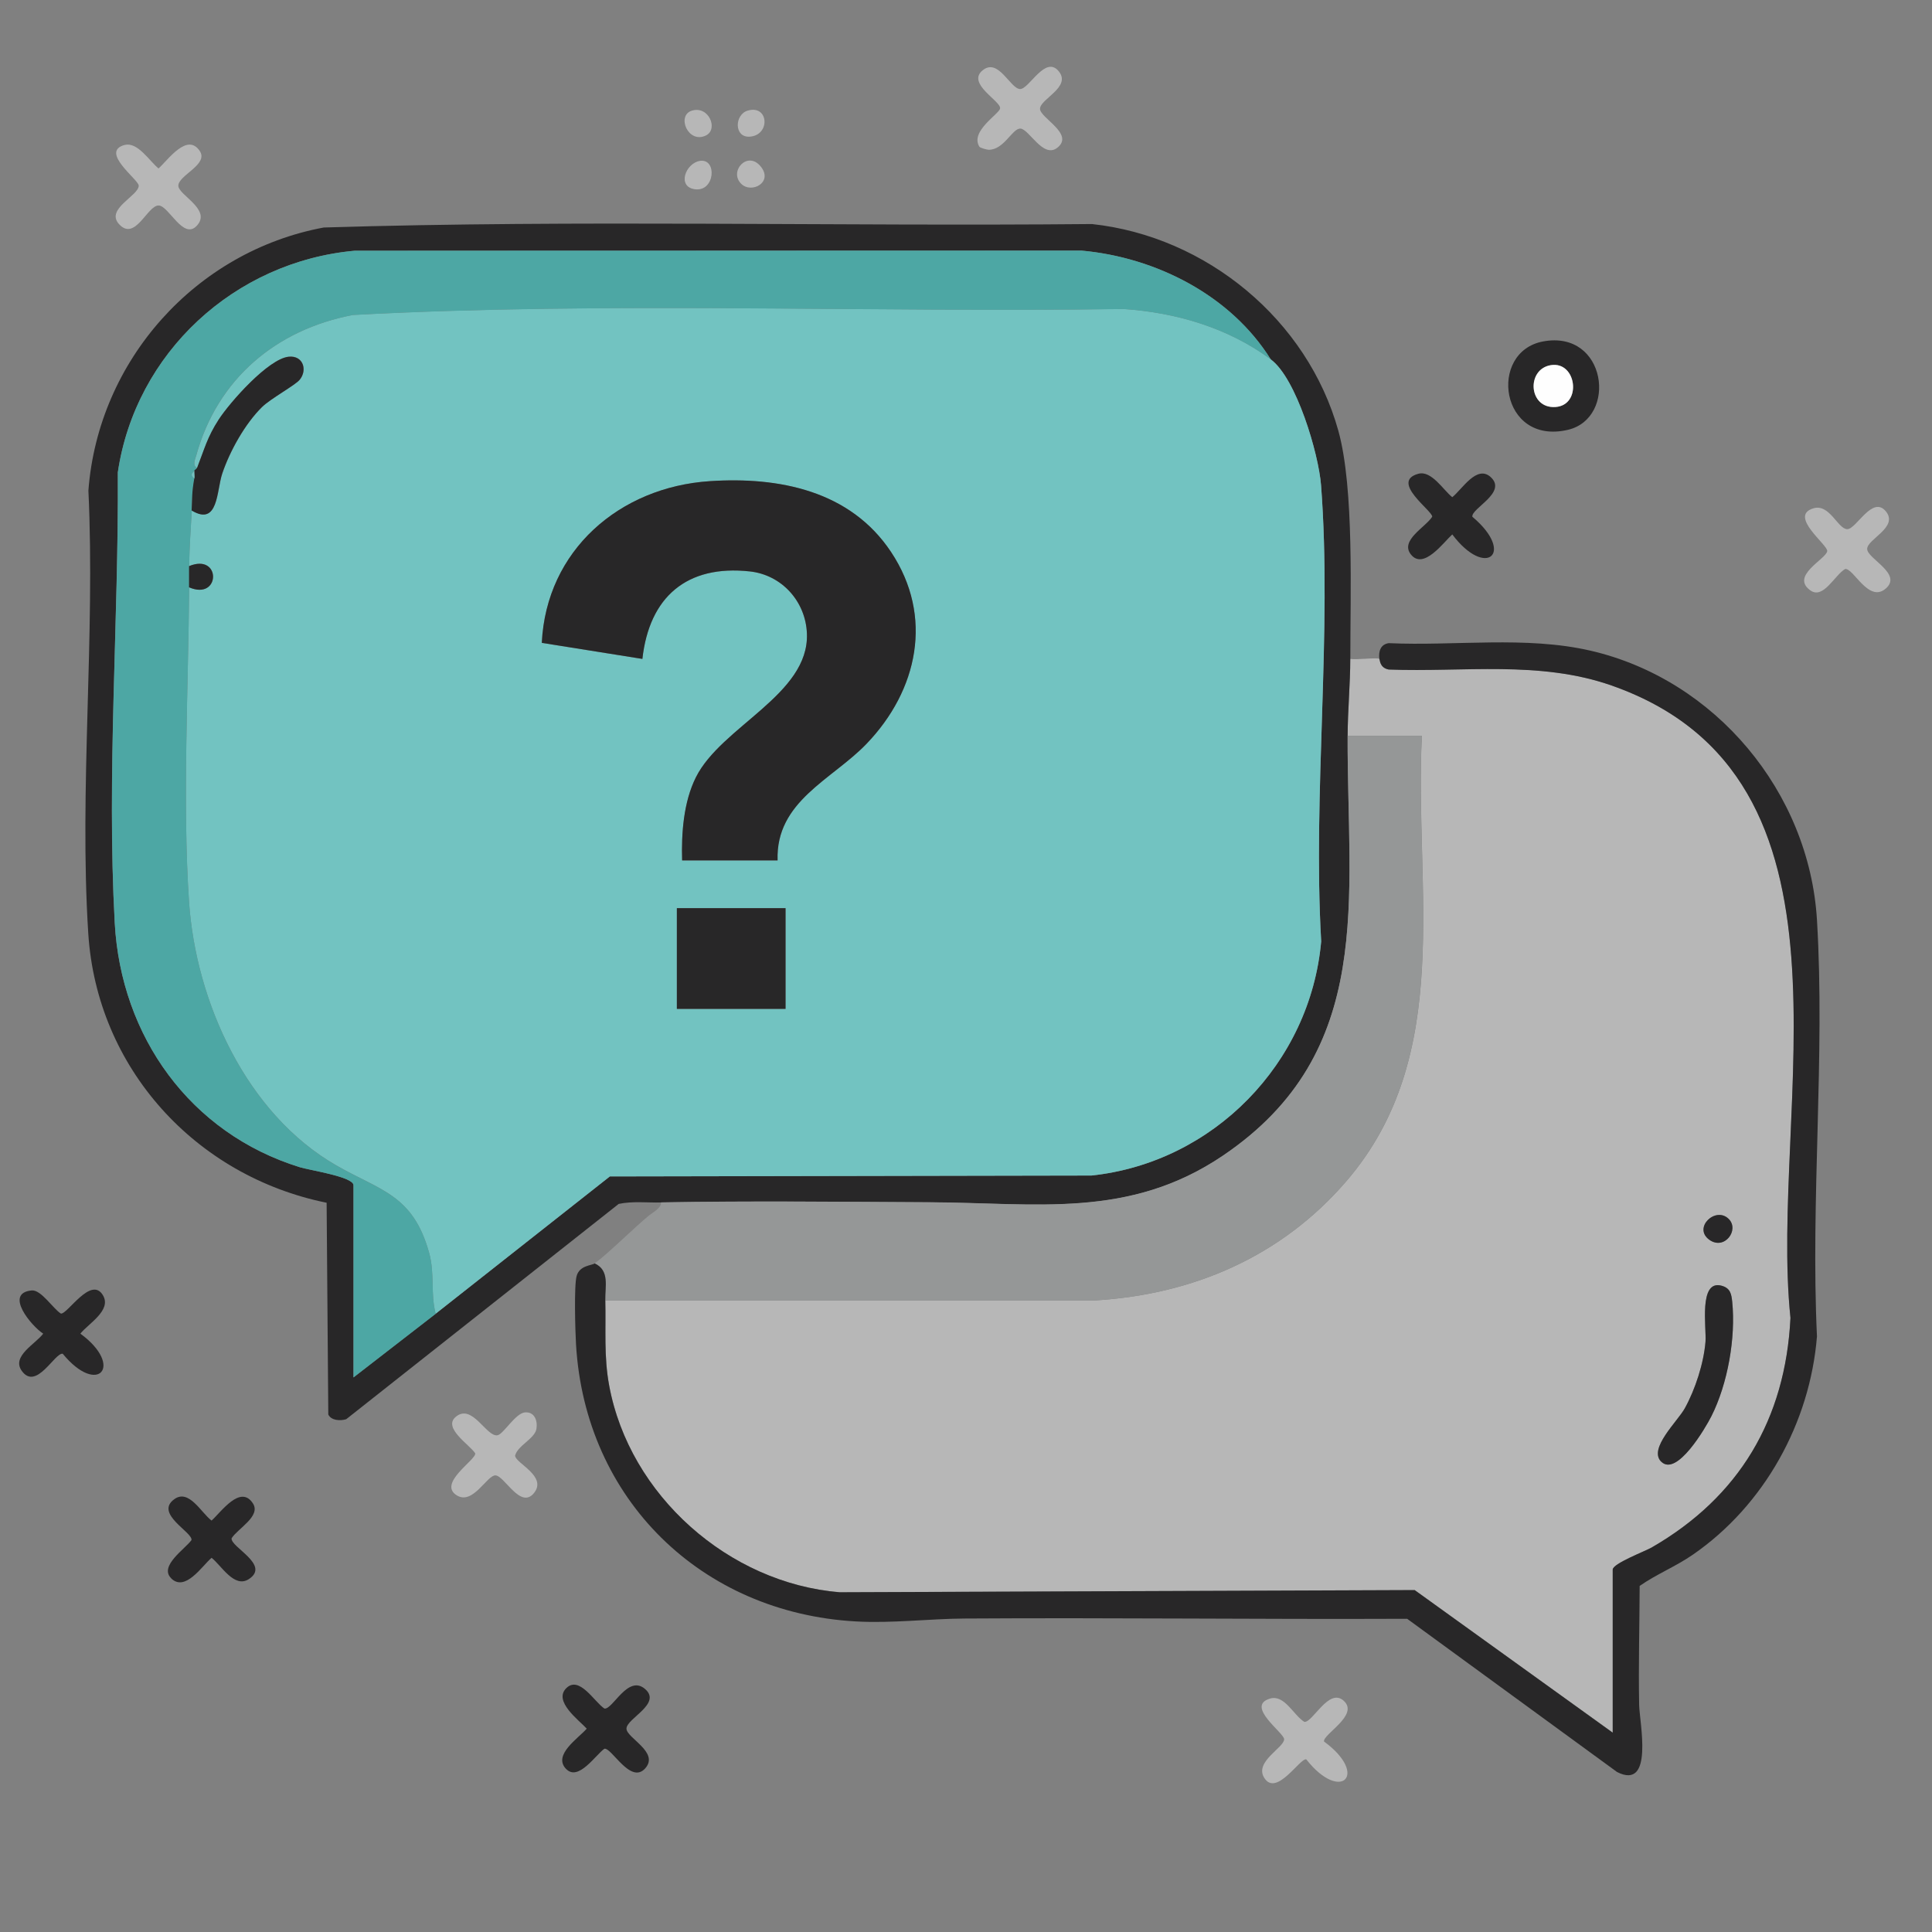
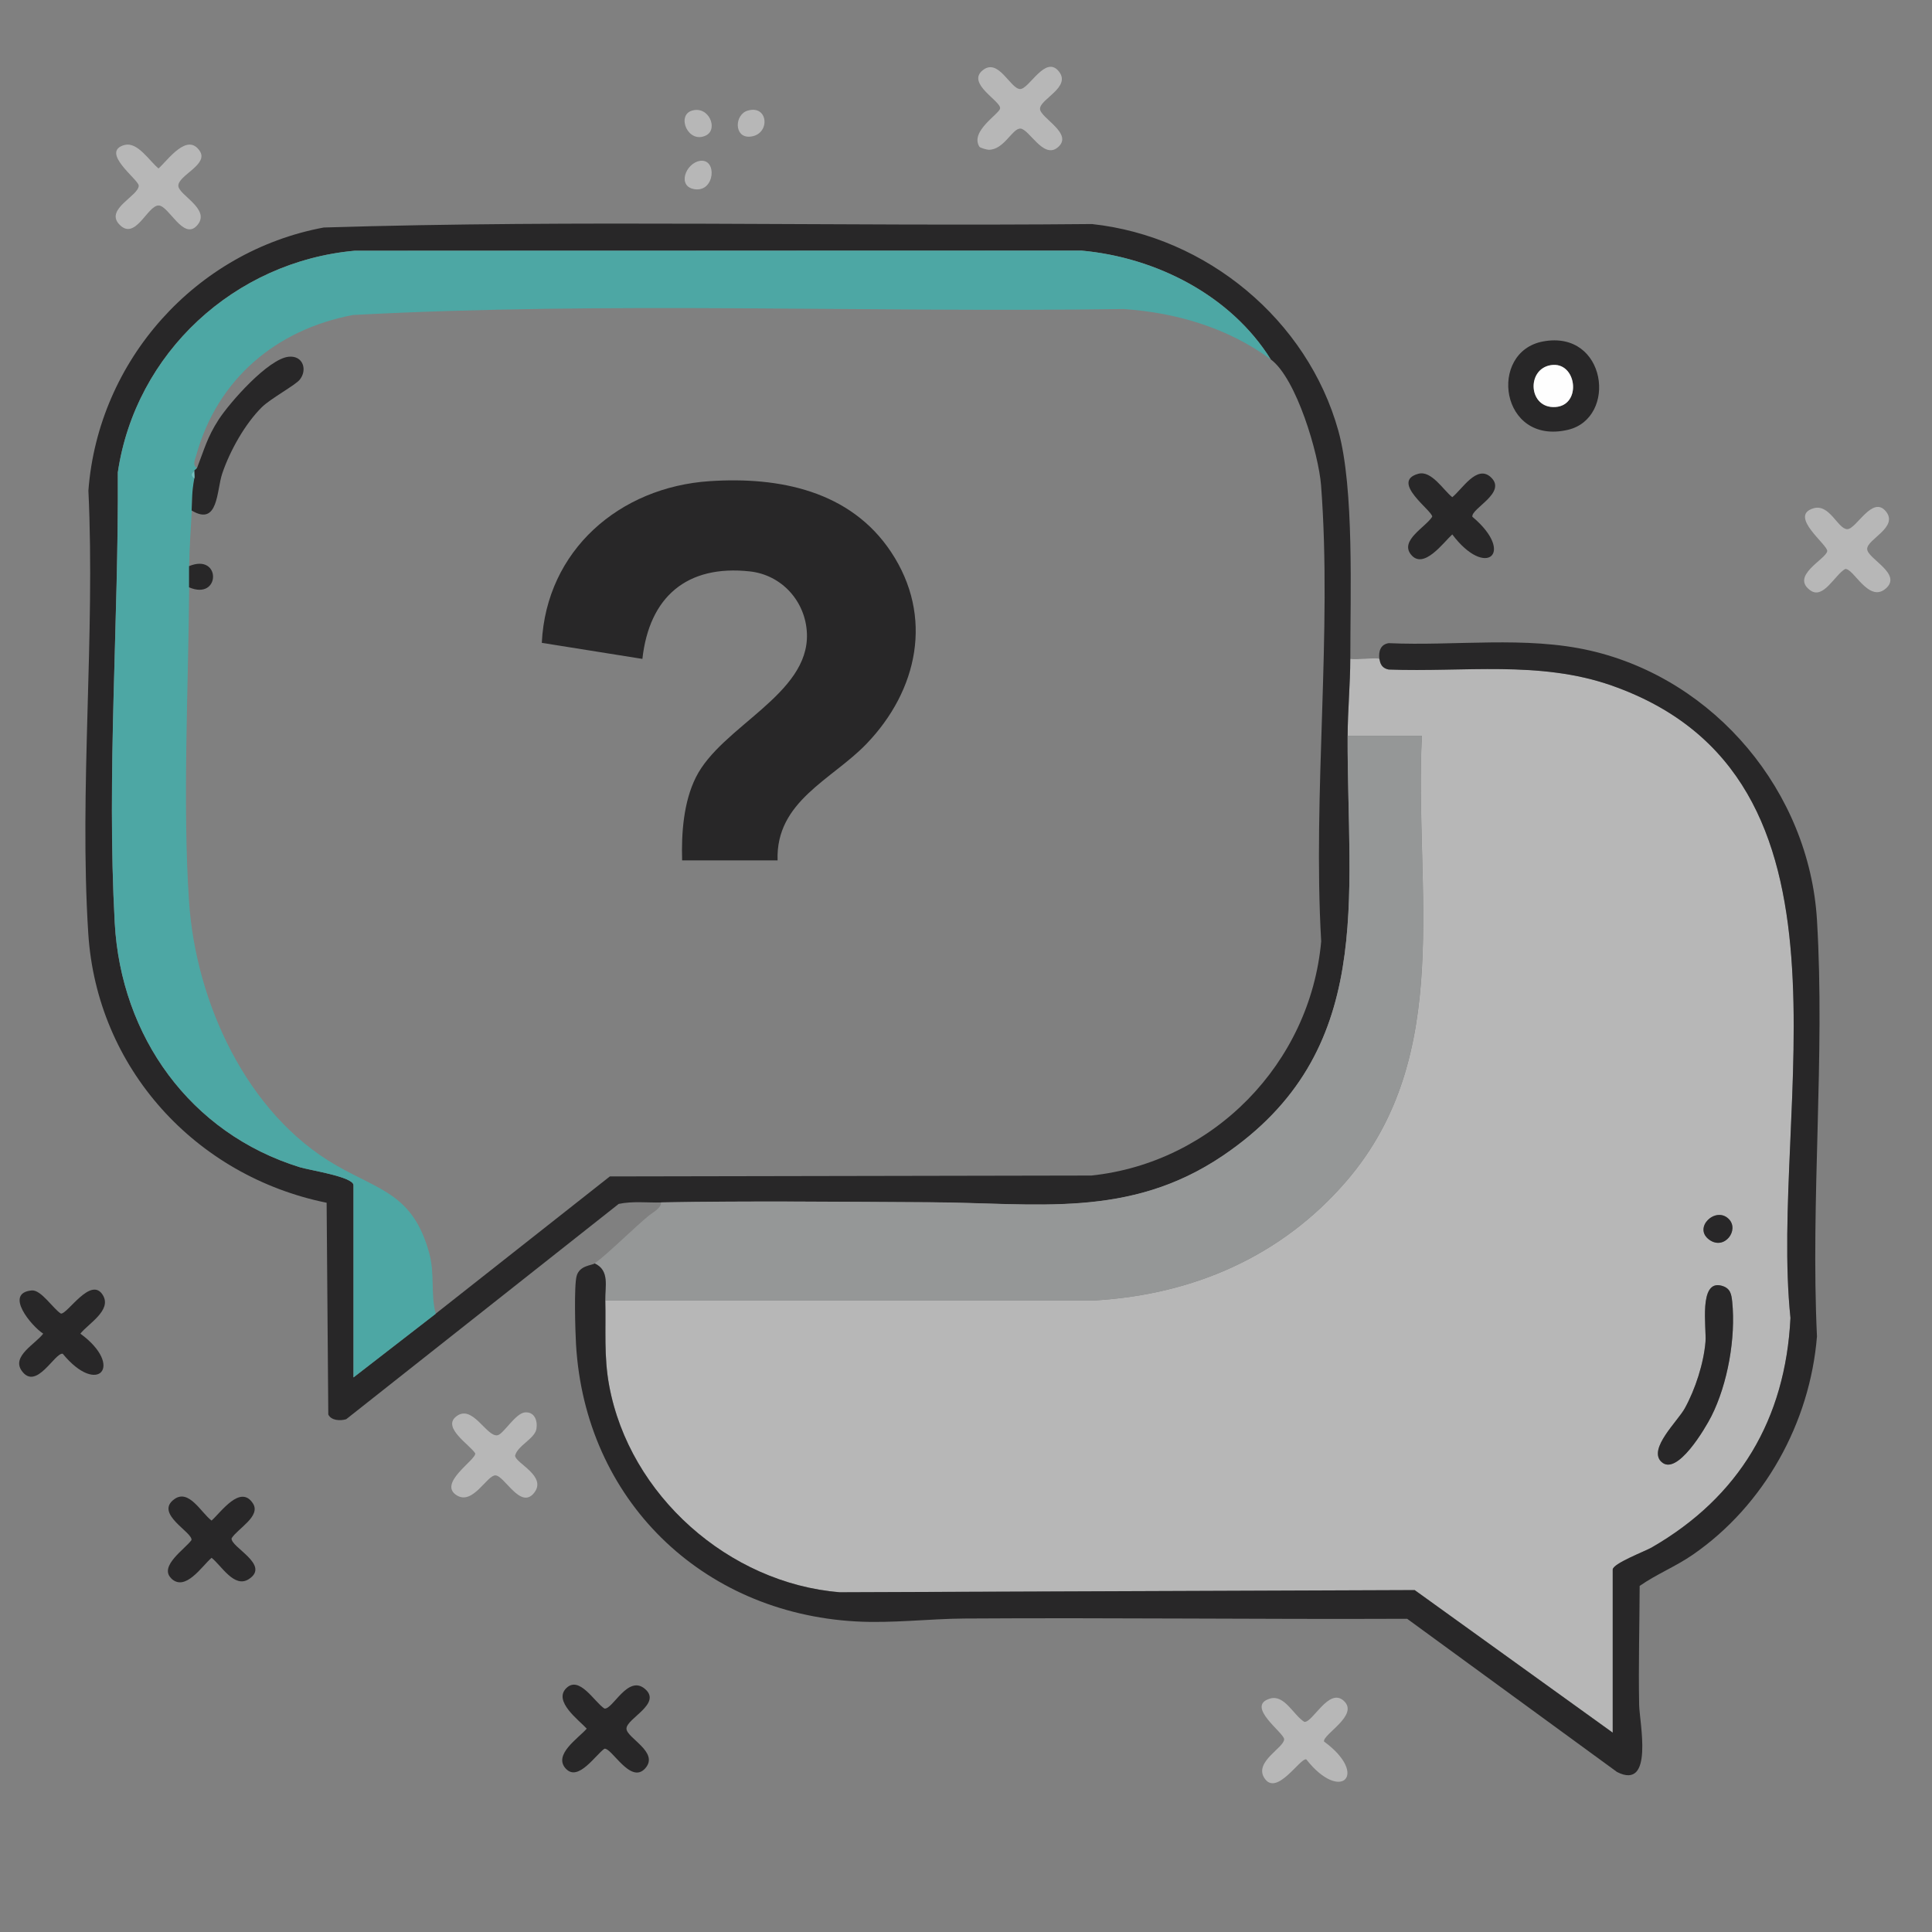
<svg xmlns="http://www.w3.org/2000/svg" id="_Слой_2" data-name="Слой 2" viewBox="0 0 300.96 300.96">
  <rect x="0" y="0" width="300.96" height="300.96" fill="#808080" stroke="none" />
  <defs>
    <style>      .cls-1 {        fill: #72c3c1;      }      .cls-2 {        fill: #959797;      }      .cls-3 {        fill: none;      }      .cls-4 {        fill: #282728;      }      .cls-5 {        fill: #4da7a4;      }      .cls-6 {        fill: #fefefe;      }      .cls-7 {        fill: #b7b7b7;      }    </style>
  </defs>
  <g id="_Слой_1-2" data-name="Слой 1">
    <g>
      <g>
        <path class="cls-7" d="M214.88,102.65c.11.07-.02,1.36,1.46,1.64,11.65.44,23.49-1.44,34.69,2.48,40.95,14.34,24.48,65.77,27.89,98.52-.78,15.79-7.99,27.91-21.63,35.77-1.02.59-6.06,2.49-6.06,3.44v25.4l-30.85-22.21-89.55.34c-17.3-1.4-32.78-15.11-35.93-32.21-.84-4.53-.49-8.69-.6-13.24h76.19c15.39-.9,29.16-6.87,39.24-18.58,16.92-19.65,10.56-45.58,11.77-69.39h-11.57c.02-3.96.42-8.14.41-11.97.86.18,4.16-.25,4.54,0ZM269.29,189.88c-2.04-2.02-5.6,1.36-3.03,3.24,2.36,1.72,4.75-1.53,3.03-3.24ZM258.76,227.68c2.43,2.46,6.94-5.31,7.82-7.05,2.55-5.05,3.82-12.23,3.25-17.86-.12-1.2-.29-2.12-1.67-2.49-3.6-.97-2.33,6.64-2.49,8.71-.27,3.39-1.59,7.43-3.23,10.4-1.11,2.02-5.69,6.26-3.69,8.29Z" />
        <path class="cls-4" d="M210.34,102.65c0,3.84-.4,8.02-.41,11.98-.1,25.33,4.5,49.24-19.45,65.42-14.61,9.87-29.06,7.33-45.58,7.25-13.95-.07-27.99-.24-41.93.02-2.18.04-4.43-.23-6.59.22l-42.45,33.54c-.92.28-2.33.22-2.79-.73l-.26-32.99c-20.43-4.15-35.79-20.96-37.13-41.96-1.43-22.44,1.1-46.39.02-68.98,1.53-20.28,16.7-37.26,36.66-40.98,39.8-1.23,79.8-.16,119.67-.54,17.83,1.92,33.58,14.91,38.39,32.23,2.49,8.99,1.84,25.64,1.86,35.51ZM197.95,55.98c-6.23-9.98-17.87-15.9-29.51-16.95l-113.17.02c-18.7,1.68-34.17,15.89-36.92,34.53.14,23.2-1.75,46.97-.48,70.18.97,17.68,11.74,32.78,28.84,38.06,1.57.48,8.35,1.49,8.35,2.8v29.94l12.8-9.91,27.14-21.39,75.02-.14c19-2.01,34.09-17.49,35.79-36.48-1.34-23.12,1.73-48.15-.02-71.04-.38-4.9-3.84-16.68-7.84-19.62Z" />
        <path class="cls-2" d="M209.92,114.62h11.57c-1.21,23.8,5.15,49.74-11.77,69.39-10.08,11.71-23.86,17.67-39.24,18.57h-76.19c-.05-2.19.71-4.68-1.65-5.78,2.15-1.56,5.93-5.37,8.45-7.45.65-.53,1.94-1.16,1.88-2.05,13.94-.25,27.98-.09,41.93-.02,16.52.08,30.97,2.62,45.58-7.25,23.95-16.18,19.35-40.09,19.45-65.42Z" />
        <path class="cls-4" d="M92.64,196.81c2.37,1.1,1.6,3.59,1.65,5.78.11,4.54-.24,8.71.6,13.24,3.16,17.1,18.63,30.8,35.93,32.21l89.55-.34,30.85,22.21v-25.4c0-.95,5.03-2.85,6.06-3.44,13.64-7.86,20.85-19.98,21.63-35.77-3.41-32.75,13.06-84.18-27.89-98.52-11.19-3.92-23.03-2.04-34.69-2.48-1.47-.28-1.35-1.58-1.46-1.64-.15-1.19.18-2.28,1.46-2.47,10.33.47,21.33-1.16,31.43,1.17,19.46,4.49,34.08,22.05,35.28,41.95,1.28,21.16-1.01,43.58,0,64.87-1.09,13.46-8.2,26.3-19.3,33.98-2.7,1.87-5.65,3.03-8.32,4.89-.02,6.17-.2,12.36-.08,18.54.05,2.68,2.35,13.38-3.44,10.45l-32.7-23.87c-22.99.1-45.98-.19-68.97-.04-5.58.04-11.27.77-16.93.45-24.05-1.35-42.16-19.01-43.57-43.16-.12-1.98-.33-9.2.1-10.67.48-1.65,2.33-1.6,2.81-1.94Z" />
        <path class="cls-4" d="M240.37,53.19c9.93-1.85,11.65,11.95,3.86,13.77-10.56,2.46-12.48-12.16-3.86-13.77ZM241.6,56.88c-3.88.61-3.52,6.82.72,6.52,4.14-.29,3.3-7.15-.72-6.52Z" />
        <path class="cls-4" d="M88.2,275.58c-2.16-2.2,1.93-4.81,3.2-6.3-1.27-1.37-5.23-4.27-3.19-6.3s4.39,2.16,5.94,3.17c1.29.22,3.65-5.35,6.33-3.05,2.68,2.31-2.89,4.59-2.89,6.18,0,1.46,5.19,3.67,2.91,6.2s-5.22-3.27-6.35-3.07c-1.39.99-4.05,5.1-5.94,3.17Z" />
        <path class="cls-4" d="M220.96,73.8c2.03-.55,3.89,2.56,5.27,3.65,1.53-1.21,3.83-5.14,6.01-3.11,2.58,2.41-3.11,4.87-2.88,6.16,6.76,5.68,2.1,9.71-3.13,2.75-1.37,1.24-4.48,5.58-6.44,3.13-1.76-2.2,2.28-4.25,3.31-5.88.15-.87-6.65-5.47-2.15-6.7Z" />
        <path class="cls-4" d="M26.66,245.85c-1.92-1.89,2.18-4.56,3.17-5.94.21-1.23-5.81-4.11-2.68-6.37,2.29-1.66,4.19,2.13,5.81,3.33,1.5-1.35,4.49-5.66,6.43-2.69,1.32,2-2.35,3.92-3.31,5.44-.24,1.36,6.12,4.14,2.68,6.37-2.27,1.47-4.26-2.11-5.8-3.32-1.49,1.27-4.1,5.36-6.3,3.2Z" />
        <path class="cls-4" d="M4.95,201.02c1.46-.13,3.32,2.85,4.53,3.6,1,.17,4.7-5.94,6.55-2.86,1.42,2.36-2.28,4.43-3.51,5.99,6.88,5.04,2.73,9.81-2.75,3.13-1.23-.21-4.11,5.81-6.37,2.68-1.66-2.29,2.13-4.19,3.33-5.81-1.78-1.13-6.17-6.32-1.79-6.73Z" />
        <path class="cls-7" d="M197.83,264.6c2.26-.67,3.65,2.56,5.34,3.62,1.28.22,3.81-5.4,6.15-3.28,2.46,2.23-3.27,5.21-3.07,6.35,7.06,5.15,2.62,9.63-2.77,2.77-1.01-.18-4.68,5.94-6.56,2.86-1.53-2.5,3.12-4.67,3.12-5.99,0-.99-6.11-5.17-2.2-6.33Z" />
        <path class="cls-7" d="M282.49,79.18c2.54-.75,3.79,3.25,5.28,3.25,1.41,0,3.93-5.37,6.03-2.74,1.96,2.46-2.94,4.29-2.94,5.82s5.57,3.87,2.89,6.18c-2.68,2.3-5.04-3.27-6.33-3.05-1.65.97-3.4,4.82-5.45,3.3-3.07-2.26,2.45-4.82,2.67-6.08.16-.95-6.12-5.5-2.14-6.68Z" />
        <path class="cls-7" d="M81.76,220.02c1.5-.14,2.02,1.29,1.8,2.58-.27,1.53-2.92,2.57-3.32,4.15,0,1.16,5.06,3.18,2.95,5.82s-4.62-2.74-6.03-2.74c-1.32,0-3.49,4.65-5.99,3.12-3.07-1.88,3.04-5.55,2.86-6.56-.88-1.34-5.03-3.92-3.08-5.64,2.59-2.27,4.83,3.17,6.56,2.83.91-.18,2.78-3.42,4.25-3.56Z" />
        <path class="cls-7" d="M19.42,22.59c2.02-.55,3.9,2.56,5.28,3.65,1.5-1.35,4.48-5.65,6.43-2.7,1.38,2.1-3.35,3.76-3.35,5.39,0,1.46,5.19,3.67,2.91,6.2-2.14,2.38-4.4-3.12-5.99-3.12-1.76,0-3.66,5.69-6.18,2.88-2.1-2.35,3.09-4.39,3.09-5.97,0-.93-6.12-5.27-2.2-6.34Z" />
        <path class="cls-7" d="M152.58,22.88c-1.54-2.42,3.06-5.1,3.21-5.98.2-1.14-5.32-3.88-2.69-5.97,2.46-1.96,4.29,2.94,5.82,2.94,1.41,0,3.93-5.37,6.03-2.74,1.96,2.46-2.94,4.29-2.94,5.82,0,1.42,5.36,3.89,2.74,6.03-2.25,1.84-4.46-2.95-5.82-2.95-1.27,0-2.53,3.32-4.92,3.3-.28,0-1.33-.31-1.42-.45Z" />
        <path class="cls-7" d="M109.05,25.06c2.69-.4,2.35,4.87-.82,4.42-2.81-.4-1.43-4.08.82-4.42Z" />
        <path class="cls-7" d="M107.8,17.23c2.63-.78,4.12,2.89,2.19,3.86-2.79,1.4-4.68-3.12-2.19-3.86Z" />
        <path class="cls-7" d="M116.48,17.23c3.31-.96,3.55,3.87.29,4.06-2.45.15-2.36-3.46-.29-4.06Z" />
-         <path class="cls-7" d="M115.45,28.62c-1.92-1.92.94-5.14,2.98-2.77,2.16,2.49-1.35,4.41-2.98,2.77Z" />
        <path class="cls-4" d="M258.76,227.68c-2-2.03,2.57-6.27,3.69-8.29,1.64-2.97,2.95-7.01,3.23-10.4.17-2.07-1.11-9.68,2.49-8.71,1.38.37,1.54,1.29,1.67,2.49.57,5.63-.7,12.81-3.25,17.86-.88,1.74-5.39,9.51-7.82,7.05Z" />
-         <path class="cls-4" d="M269.29,189.88c1.72,1.71-.66,4.95-3.03,3.24-2.57-1.87.99-5.26,3.03-3.24Z" />
-         <path class="cls-1" d="M197.95,55.98c4,2.94,7.47,14.72,7.84,19.62,1.75,22.9-1.31,47.92.02,71.04-1.7,18.99-16.8,34.46-35.79,36.48l-75.02.14-27.14,21.39c-.83-3.21-.1-6.18-1.02-9.51-2.52-9.07-7.58-9.65-14.47-13.61-13.96-8.03-21.87-25.4-22.93-41.09-1.03-15.29-.1-33.39.02-48.96,4.93,2.13,5.04-5.39,0-3.3.04-2.97.26-5.85.41-8.67,4.19,2.52,3.87-3.11,4.77-5.76,1.19-3.52,3.54-7.73,6.18-10.34,1.33-1.31,5.15-3.38,5.87-4.25,1.25-1.5.57-3.82-1.69-3.6-3.17.31-9.17,7.1-10.91,9.78-1.8,2.77-2.24,4.65-3.38,7.56-.79-.41-.29-1.38-.13-1.98,3.28-11.86,12.4-19.58,24.4-21.86,39.87-2.14,80.07-.36,120.06-.93,8.24.57,16.25,2.93,22.92,7.84ZM121.13,134.03c-.32-9.21,8.49-12.58,13.85-18.15,8-8.32,10.49-19.84,3.83-29.88-6.34-9.55-17.43-11.75-28.23-11.04-14.08.92-25.49,10.79-26.18,25.19l15.67,2.5c1.07-9.65,6.92-14.7,16.73-13.63,4.99.54,8.72,4.69,8.9,9.7.35,9.49-13.34,14.43-17.3,22.38-1.91,3.84-2.27,8.71-2.14,12.94h14.87ZM122.37,141.47h-16.93v15.69h16.93v-15.69Z" />
+         <path class="cls-4" d="M269.29,189.88c1.72,1.71-.66,4.95-3.03,3.24-2.57-1.87.99-5.26,3.03-3.24" />
        <path class="cls-5" d="M197.95,55.98c-6.67-4.91-14.69-7.28-22.92-7.84-39.99.58-80.19-1.2-120.06.93-12,2.28-21.12,10-24.4,21.86-.17.6-.66,1.57.13,1.98-.06.15-.35.28-.41.41-.16.36-.82.5,0,1.24-.42,2.36-.3,2.9-.41,4.96-.16,2.82-.37,5.7-.41,8.67-.01,1.09,0,2.28,0,3.3-.12,15.56-1.05,33.66-.02,48.96,1.06,15.69,8.97,33.06,22.93,41.09,6.89,3.96,11.95,4.53,14.47,13.61.92,3.33.2,6.3,1.02,9.51l-12.8,9.91v-29.94c0-1.31-6.78-2.32-8.35-2.8-17.1-5.29-27.87-20.39-28.84-38.06-1.27-23.21.62-46.97.48-70.18,2.75-18.63,18.21-32.85,36.92-34.53l113.17-.02c11.64,1.05,23.28,6.97,29.51,16.95Z" />
        <path class="cls-6" d="M241.6,56.88c4.02-.63,4.86,6.23.72,6.52-4.24.3-4.6-5.91-.72-6.52Z" />
        <path class="cls-4" d="M121.13,134.03h-14.87c-.13-4.22.22-9.1,2.14-12.94,3.96-7.95,17.65-12.88,17.3-22.38-.18-5.01-3.91-9.16-8.9-9.7-9.81-1.07-15.66,3.98-16.73,13.63l-15.67-2.5c.7-14.41,12.1-24.27,26.18-25.19,10.8-.71,21.89,1.49,28.23,11.04,6.67,10.04,4.17,21.56-3.83,29.88-5.36,5.58-14.17,8.94-13.85,18.15Z" />
-         <rect class="cls-4" x="105.44" y="141.47" width="16.93" height="15.69" />
        <path class="cls-4" d="M30.69,72.91c1.14-2.91,1.58-4.79,3.38-7.56,1.74-2.68,7.73-9.47,10.91-9.78,2.26-.22,2.94,2.1,1.69,3.6-.72.86-4.53,2.93-5.87,4.25-2.64,2.61-4.99,6.82-6.18,10.34-.9,2.66-.58,8.29-4.77,5.76.12-2.06,0-2.59.41-4.96.07-.38-.04-.84,0-1.24.06-.13.35-.26.41-.41Z" />
        <path class="cls-4" d="M29.45,88.19c5.04-2.09,4.93,5.43,0,3.3,0-1.02-.01-2.22,0-3.3Z" />
        <path class="cls-1" d="M30.28,74.56c-.82-.74-.16-.88,0-1.24-.04.4.07.86,0,1.24Z" />
      </g>
      <rect class="cls-3" x="0" width="300.96" height="300.96" />
    </g>
  </g>
</svg>